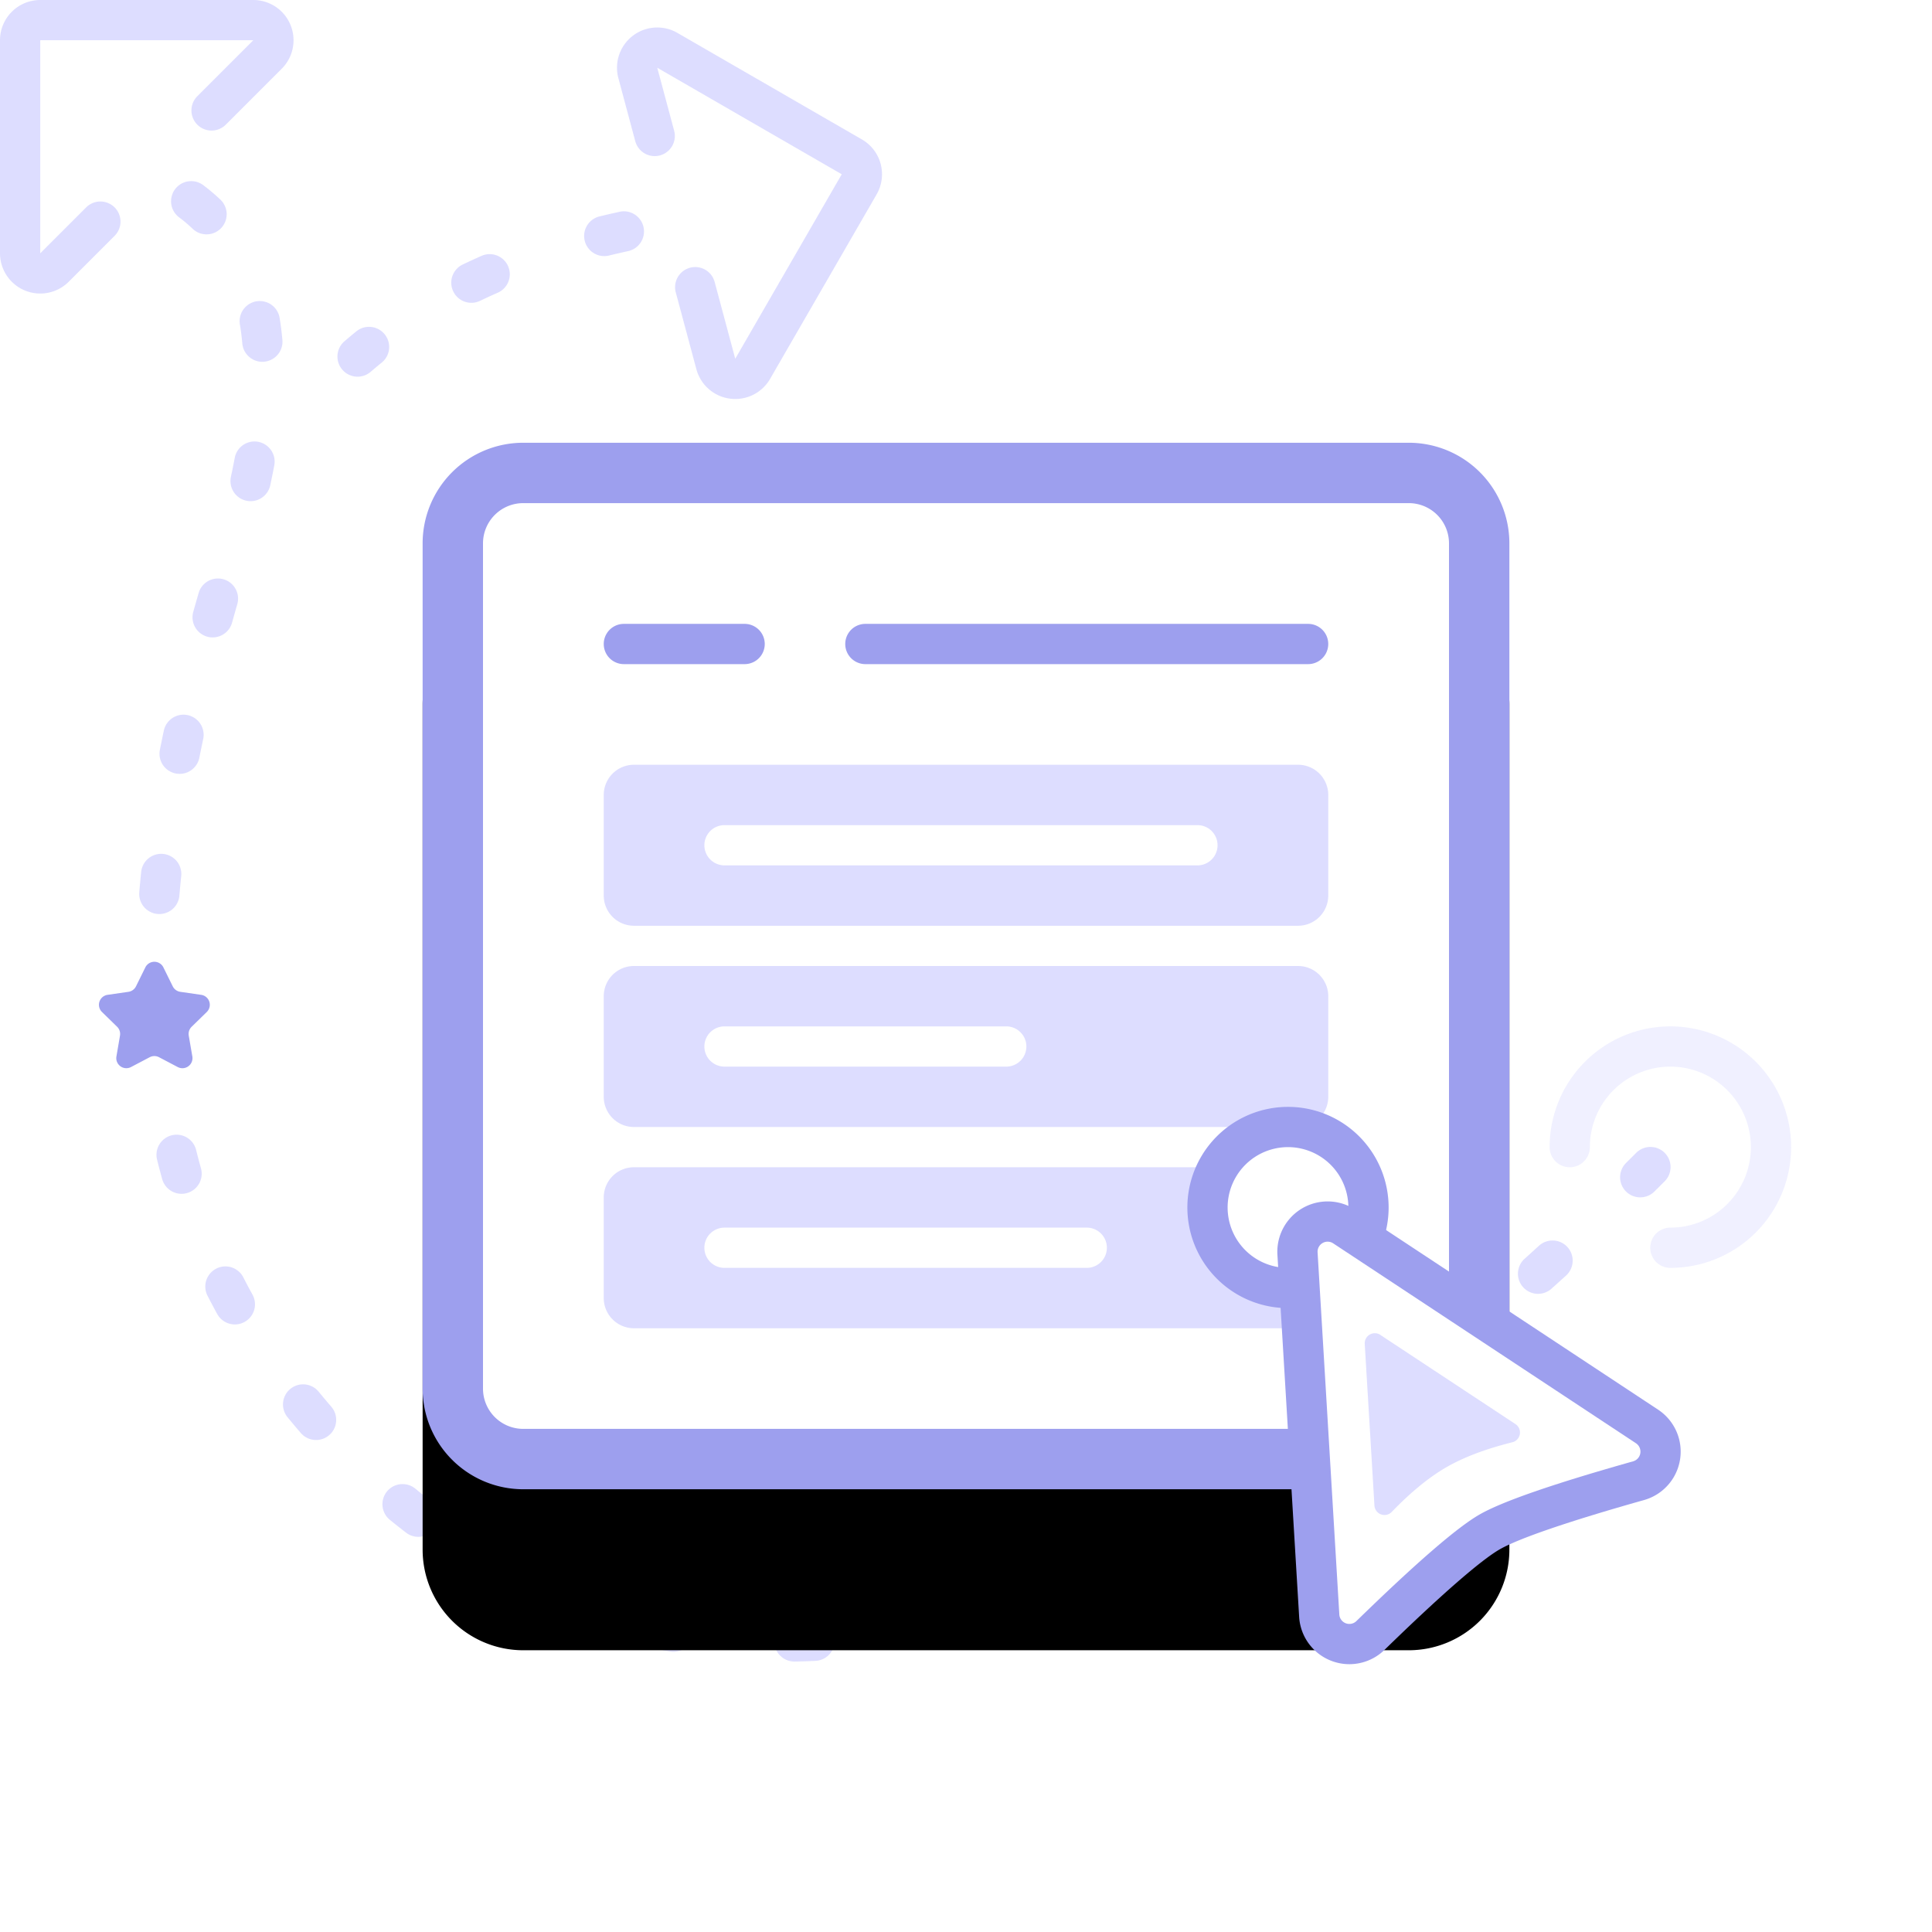
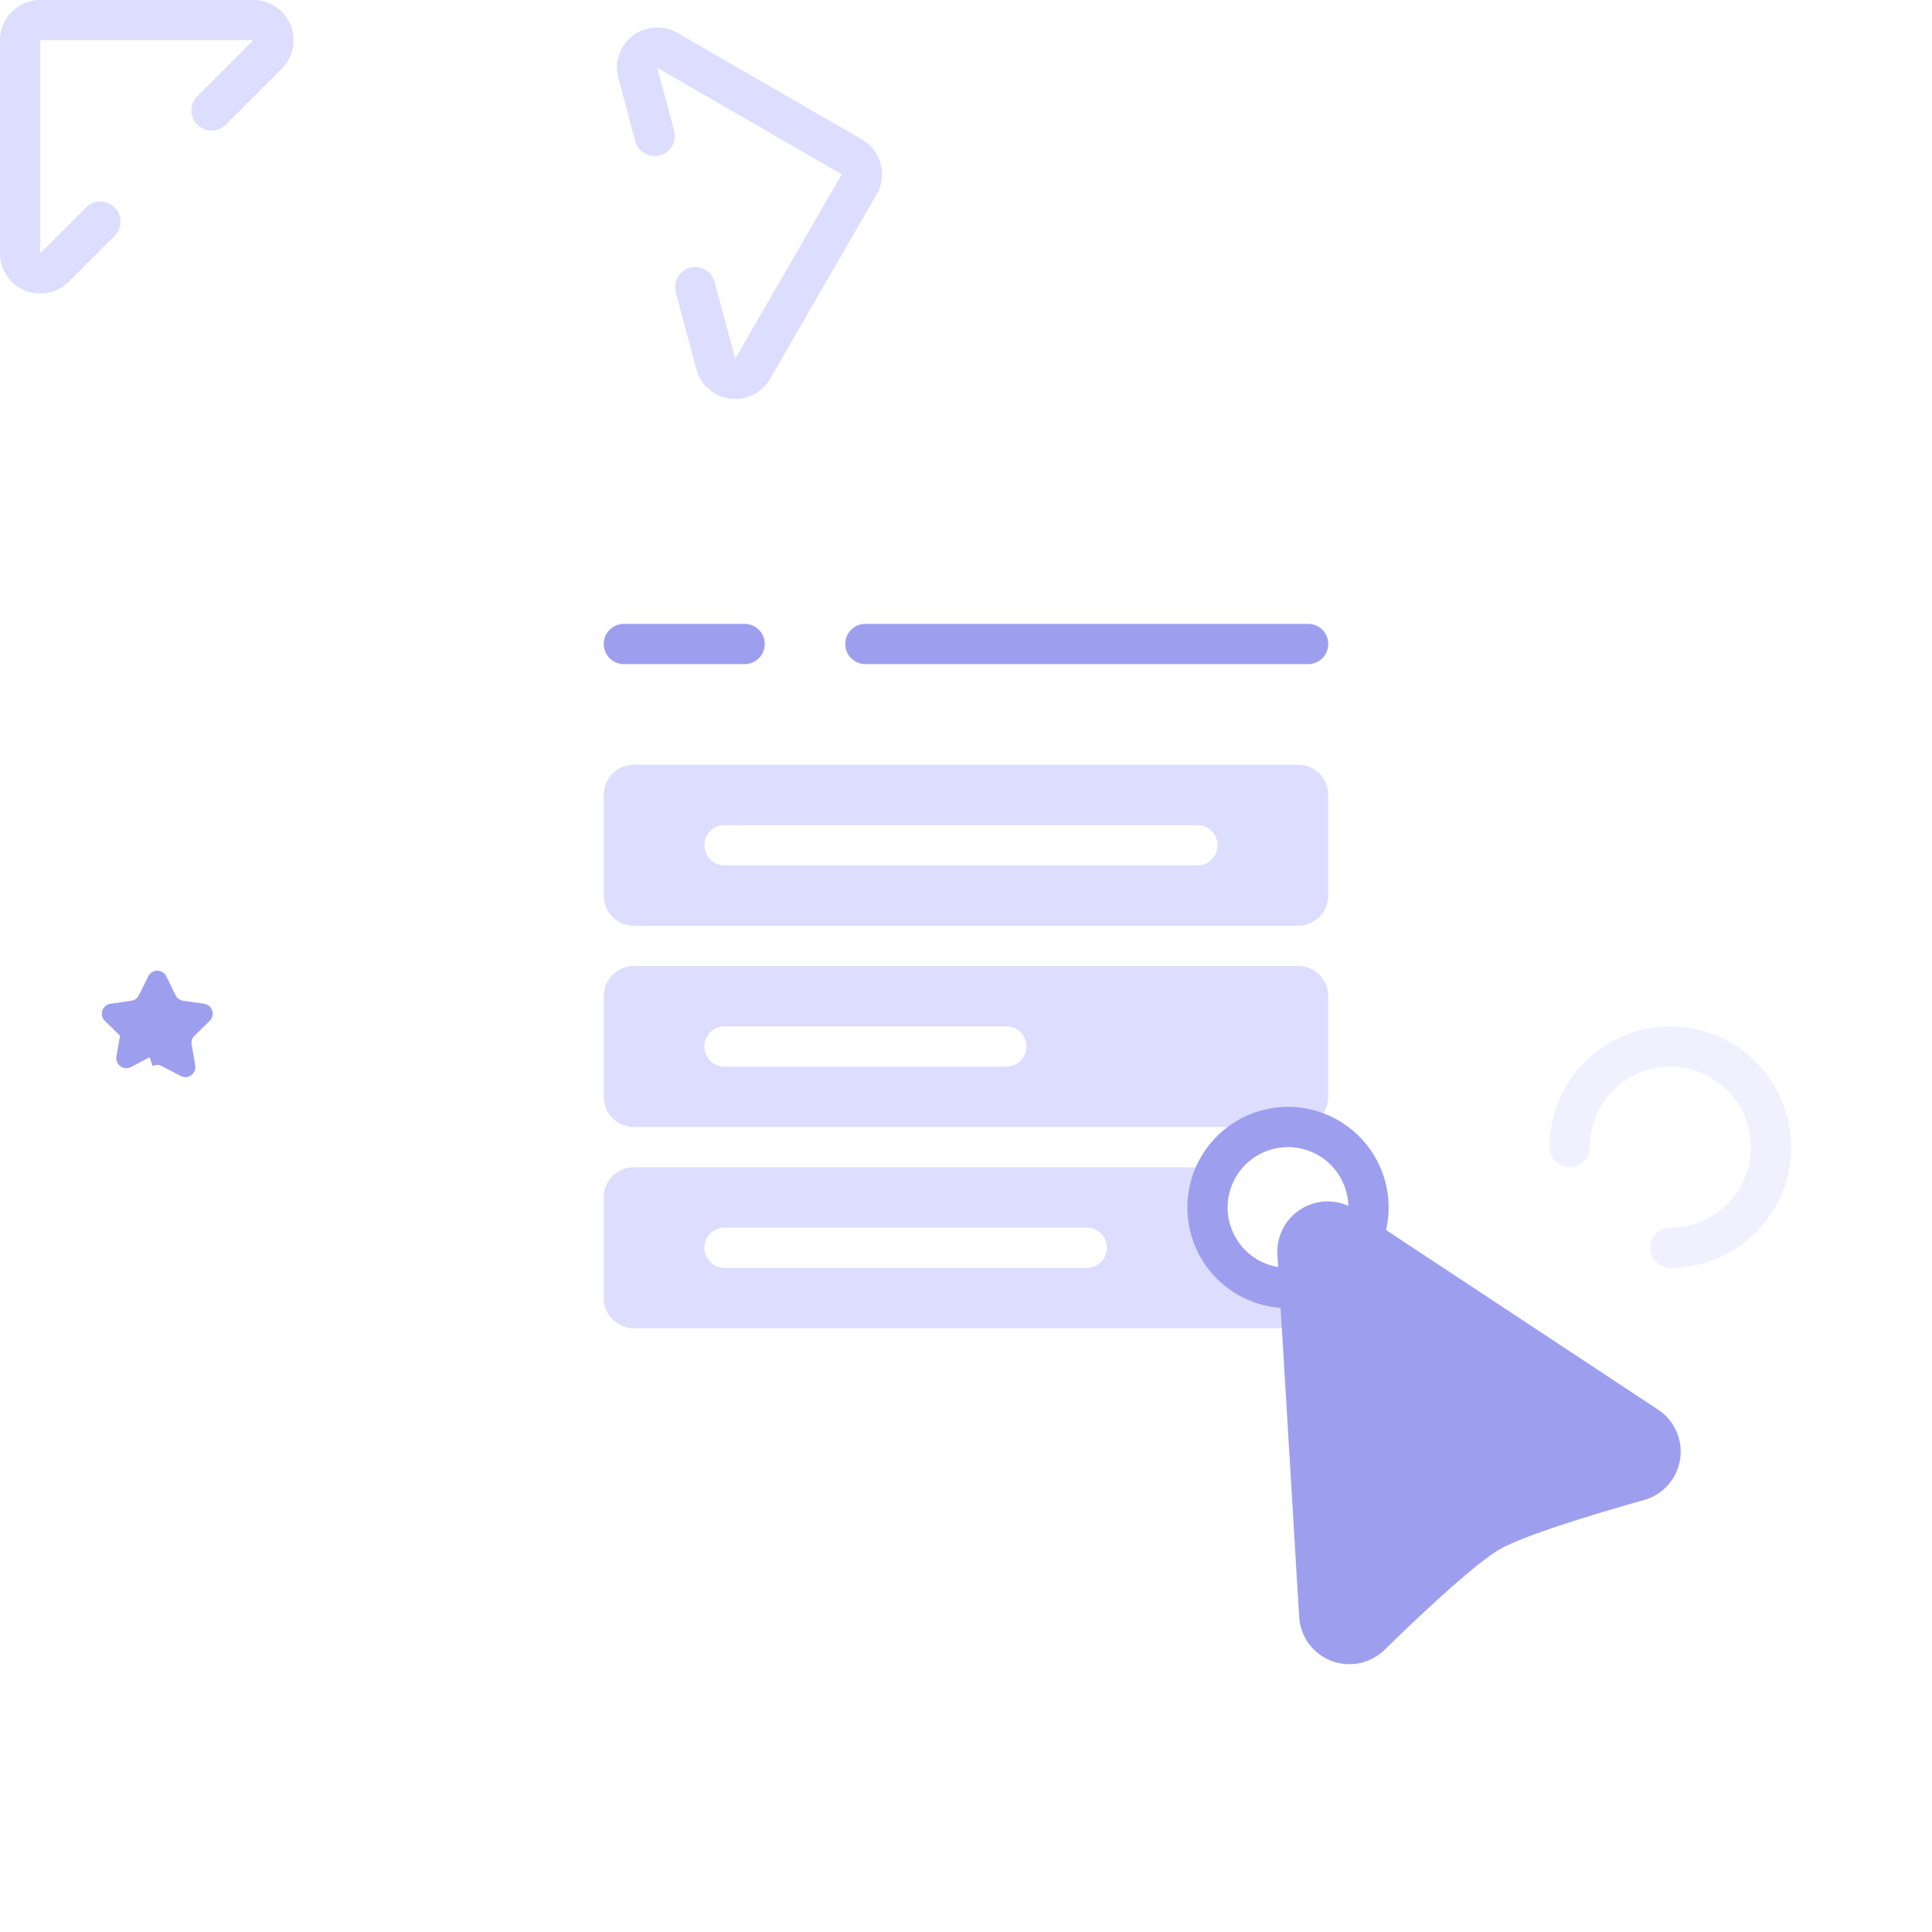
<svg xmlns="http://www.w3.org/2000/svg" xmlns:xlink="http://www.w3.org/1999/xlink" width="96" height="96" viewBox="0 0 96 96">
  <defs>
-     <path id="b" d="M5 0h44a5 5 0 0 1 5 5v42a5 5 0 0 1-5 5H5a5 5 0 0 1-5-5V5a5 5 0 0 1 5-5z" />
    <filter id="a" width="153.7%" height="155.8%" x="-26.9%" y="-12.5%" filterUnits="objectBoundingBox">
      <feMorphology in="SourceAlpha" radius="3" result="shadowSpreadOuter1" />
      <feOffset dy="8" in="shadowSpreadOuter1" result="shadowOffsetOuter1" />
      <feGaussianBlur in="shadowOffsetOuter1" result="shadowBlurOuter1" stdDeviation="4.5" />
      <feColorMatrix in="shadowBlurOuter1" values="0 0 0 0 0.773 0 0 0 0 0.776 0 0 0 0 0.996 0 0 0 1 0" />
    </filter>
-     <path id="c" d="M9.587 11.33l6.716 4.433a.5.5 0 0 1-.155.902c-1.326.331-2.42.745-3.28 1.242-.86.496-1.764 1.236-2.714 2.22a.5.5 0 0 1-.859-.318l-.482-8.033a.5.5 0 0 1 .774-.447z" />
  </defs>
  <g fill="none" fill-rule="evenodd">
    <path d="M0 0h96v96H0z" />
    <path d="M13 13h70v70H13z" />
    <circle cx="48" cy="48" r="40" />
    <g fill-rule="nonzero">
      <path fill="#DDF" d="M33.498 6.498a1 1 0 0 1-1.932.518l-.839-3.132a2 2 0 0 1 2.932-2.25l9.167 5.293a2 2 0 0 1 .733 2.732l-5.293 9.167a2 2 0 0 1-3.664-.482l-1.023-3.815a1 1 0 0 1 1.932-.518l1.023 3.815 5.292-9.167-9.167-5.293.84 3.132zM4.293 10.293a1 1 0 0 1 1.414 1.414L3.414 14A2 2 0 0 1 0 12.586V2a2 2 0 0 1 2-2h10.586A2 2 0 0 1 14 3.414l-2.793 2.793a1 1 0 0 1-1.414-1.414L12.586 2H2v10.586l2.293-2.293z" />
      <path fill="#F0F0FF" d="M83 63a1 1 0 0 1 0-2 4 4 0 1 0-4-4 1 1 0 0 1-2 0 6 6 0 1 1 6 6z" />
    </g>
-     <path fill="#DDF" fill-rule="nonzero" d="M8.9 10.8a1 1 0 1 1 1.2-1.6c.3.226.585.466.853.721a1 1 0 1 1-1.38 1.448A7.5 7.5 0 0 0 8.9 10.8zm3.02 5.322a1 1 0 0 1 1.974-.326c.057.346.102.7.135 1.064a1 1 0 1 1-1.991.182 12.88 12.88 0 0 0-.117-.92zm-.254 6.617a1 1 0 0 1 1.966.366c-.062.331-.13.667-.203 1.009a1 1 0 0 1-1.955-.423c.07-.323.134-.64.192-.952zM9.88 29.432a1 1 0 0 1 1.92.555c-.092.32-.182.639-.27.955a1 1 0 0 1-1.927-.54c.09-.32.182-.644.277-.97zm-1.736 6.857a1 1 0 0 1 1.956.416c-.069.324-.135.646-.199.967a1 1 0 0 1-1.961-.39c.065-.33.133-.66.204-.993zm-1.129 7.036a1 1 0 1 1 1.99.204c-.034.328-.064.654-.092.977a1 1 0 0 1-1.993-.167c.029-.337.06-.674.095-1.014zm-.227 7.142a1 1 0 1 1 1.998-.093c.015.327.035.651.058.974a1 1 0 0 1-1.995.143 40.86 40.86 0 0 1-.06-1.024zm1.009 7.124a1 1 0 0 1 1.941-.478c.078.314.16.626.247.937a1 1 0 1 1-1.926.539c-.092-.33-.18-.663-.262-.998zm2.513 6.79a1 1 0 1 1 1.783-.907c.146.287.297.571.453.854a1 1 0 0 1-1.752.965 31.021 31.021 0 0 1-.484-.913zm3.977 6.039a1 1 0 1 1 1.549-1.266c.205.25.413.499.626.745a1 1 0 1 1-1.513 1.308c-.225-.26-.445-.523-.662-.787zm5.083 5.098a1 1 0 0 1 1.266-1.549c.25.205.504.405.76.602a1 1 0 1 1-1.218 1.587 33.89 33.89 0 0 1-.808-.64zm6.086 3.939a1 1 0 1 1 .887-1.793c.288.143.58.281.873.414a1 1 0 0 1-.826 1.822c-.314-.142-.625-.29-.934-.443zm6.804 2.398a1 1 0 0 1 .43-1.953c.314.07.63.133.948.192a1 1 0 0 1-.363 1.967c-.34-.063-.679-.131-1.015-.206zm7.234.707a1 1 0 0 1-.037-2c.321-.006.644-.017.968-.033a1 1 0 0 1 .099 1.998c-.345.017-.688.028-1.03.035zm7.154-.878a1 1 0 0 1-.435-1.952c.315-.07.632-.145.95-.224a1 1 0 1 1 .483 1.94c-.334.084-.667.162-.998.236zm6.829-2.123a1 1 0 0 1-.737-1.86c.301-.119.604-.242.907-.37a1 1 0 0 1 .773 1.845c-.315.133-.63.26-.943.385zm6.432-3.037a1 1 0 1 1-.958-1.756c.286-.156.573-.316.86-.479a1 1 0 1 1 .986 1.741 67.31 67.31 0 0 1-.888.494zm6.044-3.7a1 1 0 1 1-1.12-1.657c.27-.183.542-.37.815-.558a1 1 0 1 1 1.14 1.643c-.279.193-.557.384-.835.572zm5.72-4.206a1 1 0 1 1-1.244-1.567c.258-.204.516-.41.774-.62a1 1 0 0 1 1.257 1.556c-.263.213-.526.423-.788.631zm5.398-4.564a1 1 0 0 1-1.335-1.488c.245-.22.49-.442.736-.666a1 1 0 1 1 1.347 1.479c-.25.227-.499.452-.748.675zm5.123-4.836a1 1 0 0 1-1.408-1.42l.504-.502a1 1 0 1 1 1.414 1.414l-.51.508zM30.786 10.523a1 1 0 0 1 .428 1.954c-.32.07-.638.143-.95.22a1 1 0 1 1-.476-1.943c.33-.08.662-.157.998-.23zm-6.857 2.19a1 1 0 0 1 .805 1.831c-.297.13-.59.265-.878.404a1 1 0 1 1-.866-1.803c.308-.148.622-.292.94-.432zm-6.222 3.751a1 1 0 0 1 1.26 1.554c-.18.144-.355.292-.529.441a1 1 0 1 1-1.306-1.514c.19-.163.38-.323.575-.481z" />
-     <path fill="#9D9FEE" d="M7.438 52.533l-.928.488a.5.5 0 0 1-.725-.527l.177-1.033a.5.5 0 0 0-.144-.443l-.75-.732a.5.5 0 0 1 .276-.853l1.038-.15a.5.5 0 0 0 .376-.274l.464-.94a.5.5 0 0 1 .897 0l.464.94a.5.5 0 0 0 .376.274l1.038.15a.5.5 0 0 1 .277.853l-.75.732a.5.5 0 0 0-.145.443l.178 1.033a.5.5 0 0 1-.726.527l-.928-.488a.5.5 0 0 0-.465 0z" />
+     <path fill="#9D9FEE" d="M7.438 52.533l-.928.488a.5.5 0 0 1-.725-.527l.177-1.033l-.75-.732a.5.5 0 0 1 .276-.853l1.038-.15a.5.5 0 0 0 .376-.274l.464-.94a.5.5 0 0 1 .897 0l.464.94a.5.5 0 0 0 .376.274l1.038.15a.5.5 0 0 1 .277.853l-.75.732a.5.5 0 0 0-.145.443l.178 1.033a.5.5 0 0 1-.726.527l-.928-.488a.5.5 0 0 0-.465 0z" />
    <g>
      <g fill-rule="nonzero" transform="translate(21 22)">
        <use fill="#000" filter="url(#a)" xlink:href="#b" />
        <use fill="#9D9FEE" xlink:href="#b" />
      </g>
      <path fill="#FFF" d="M26 25a2 2 0 0 0-2 2v42a2 2 0 0 0 2 2h44a2 2 0 0 0 2-2V27a2 2 0 0 0-2-2H26z" />
      <path fill="#DDF" d="M31.5 38h33a1.5 1.5 0 0 1 1.5 1.5v5a1.5 1.5 0 0 1-1.5 1.5h-33a1.5 1.5 0 0 1-1.5-1.5v-5a1.5 1.5 0 0 1 1.5-1.5zM31.5 48h33a1.5 1.5 0 0 1 1.5 1.5v5a1.5 1.5 0 0 1-1.5 1.5h-33a1.5 1.5 0 0 1-1.5-1.5v-5a1.5 1.5 0 0 1 1.5-1.5zM31.5 58h33a1.5 1.5 0 0 1 1.5 1.5v5a1.5 1.5 0 0 1-1.5 1.5h-33a1.5 1.5 0 0 1-1.5-1.5v-5a1.5 1.5 0 0 1 1.5-1.5z" />
      <path fill="#FFF" fill-rule="nonzero" d="M36 43a1 1 0 1 1 0-2h23.5a1 1 0 0 1 0 2H36zM36 53a1 1 0 0 1 0-2h14a1 1 0 0 1 0 2H36zM36 63a1 1 0 0 1 0-2h18a1 1 0 0 1 0 2H36z" />
      <path fill="#9D9FEE" fill-rule="nonzero" d="M31 33a1 1 0 0 1 0-2h6a1 1 0 0 1 0 2h-6zM43 33a1 1 0 0 1 0-2h22a1 1 0 0 1 0 2H43z" />
    </g>
    <g transform="translate(59 55)">
      <path fill="#9D9FEE" fill-rule="nonzero" d="M5 10A5 5 0 1 1 5 0a5 5 0 0 1 0 10z" />
      <path fill="#FFF" d="M5 8a3 3 0 1 0 0-6 3 3 0 0 0 0 6z" />
      <path fill="#9D9FEE" fill-rule="nonzero" d="M8.347 5.112l15.043 9.933a2.5 2.5 0 0 1-.699 4.492c-3.812 1.074-6.26 1.923-7.181 2.455-.921.532-2.88 2.227-5.716 4.991a2.5 2.5 0 0 1-4.24-1.64L4.474 7.348a2.5 2.5 0 0 1 3.873-2.236z" />
-       <path fill="#FFF" d="M7.245 6.781a.5.5 0 0 0-.775.447l1.08 17.995a.5.5 0 0 0 .848.328c2.958-2.883 4.995-4.647 6.112-5.291 1.117-.645 3.663-1.527 7.639-2.648a.5.5 0 0 0 .14-.898L7.244 6.78z" />
      <use fill="#DDF" xlink:href="#c" />
    </g>
  </g>
</svg>